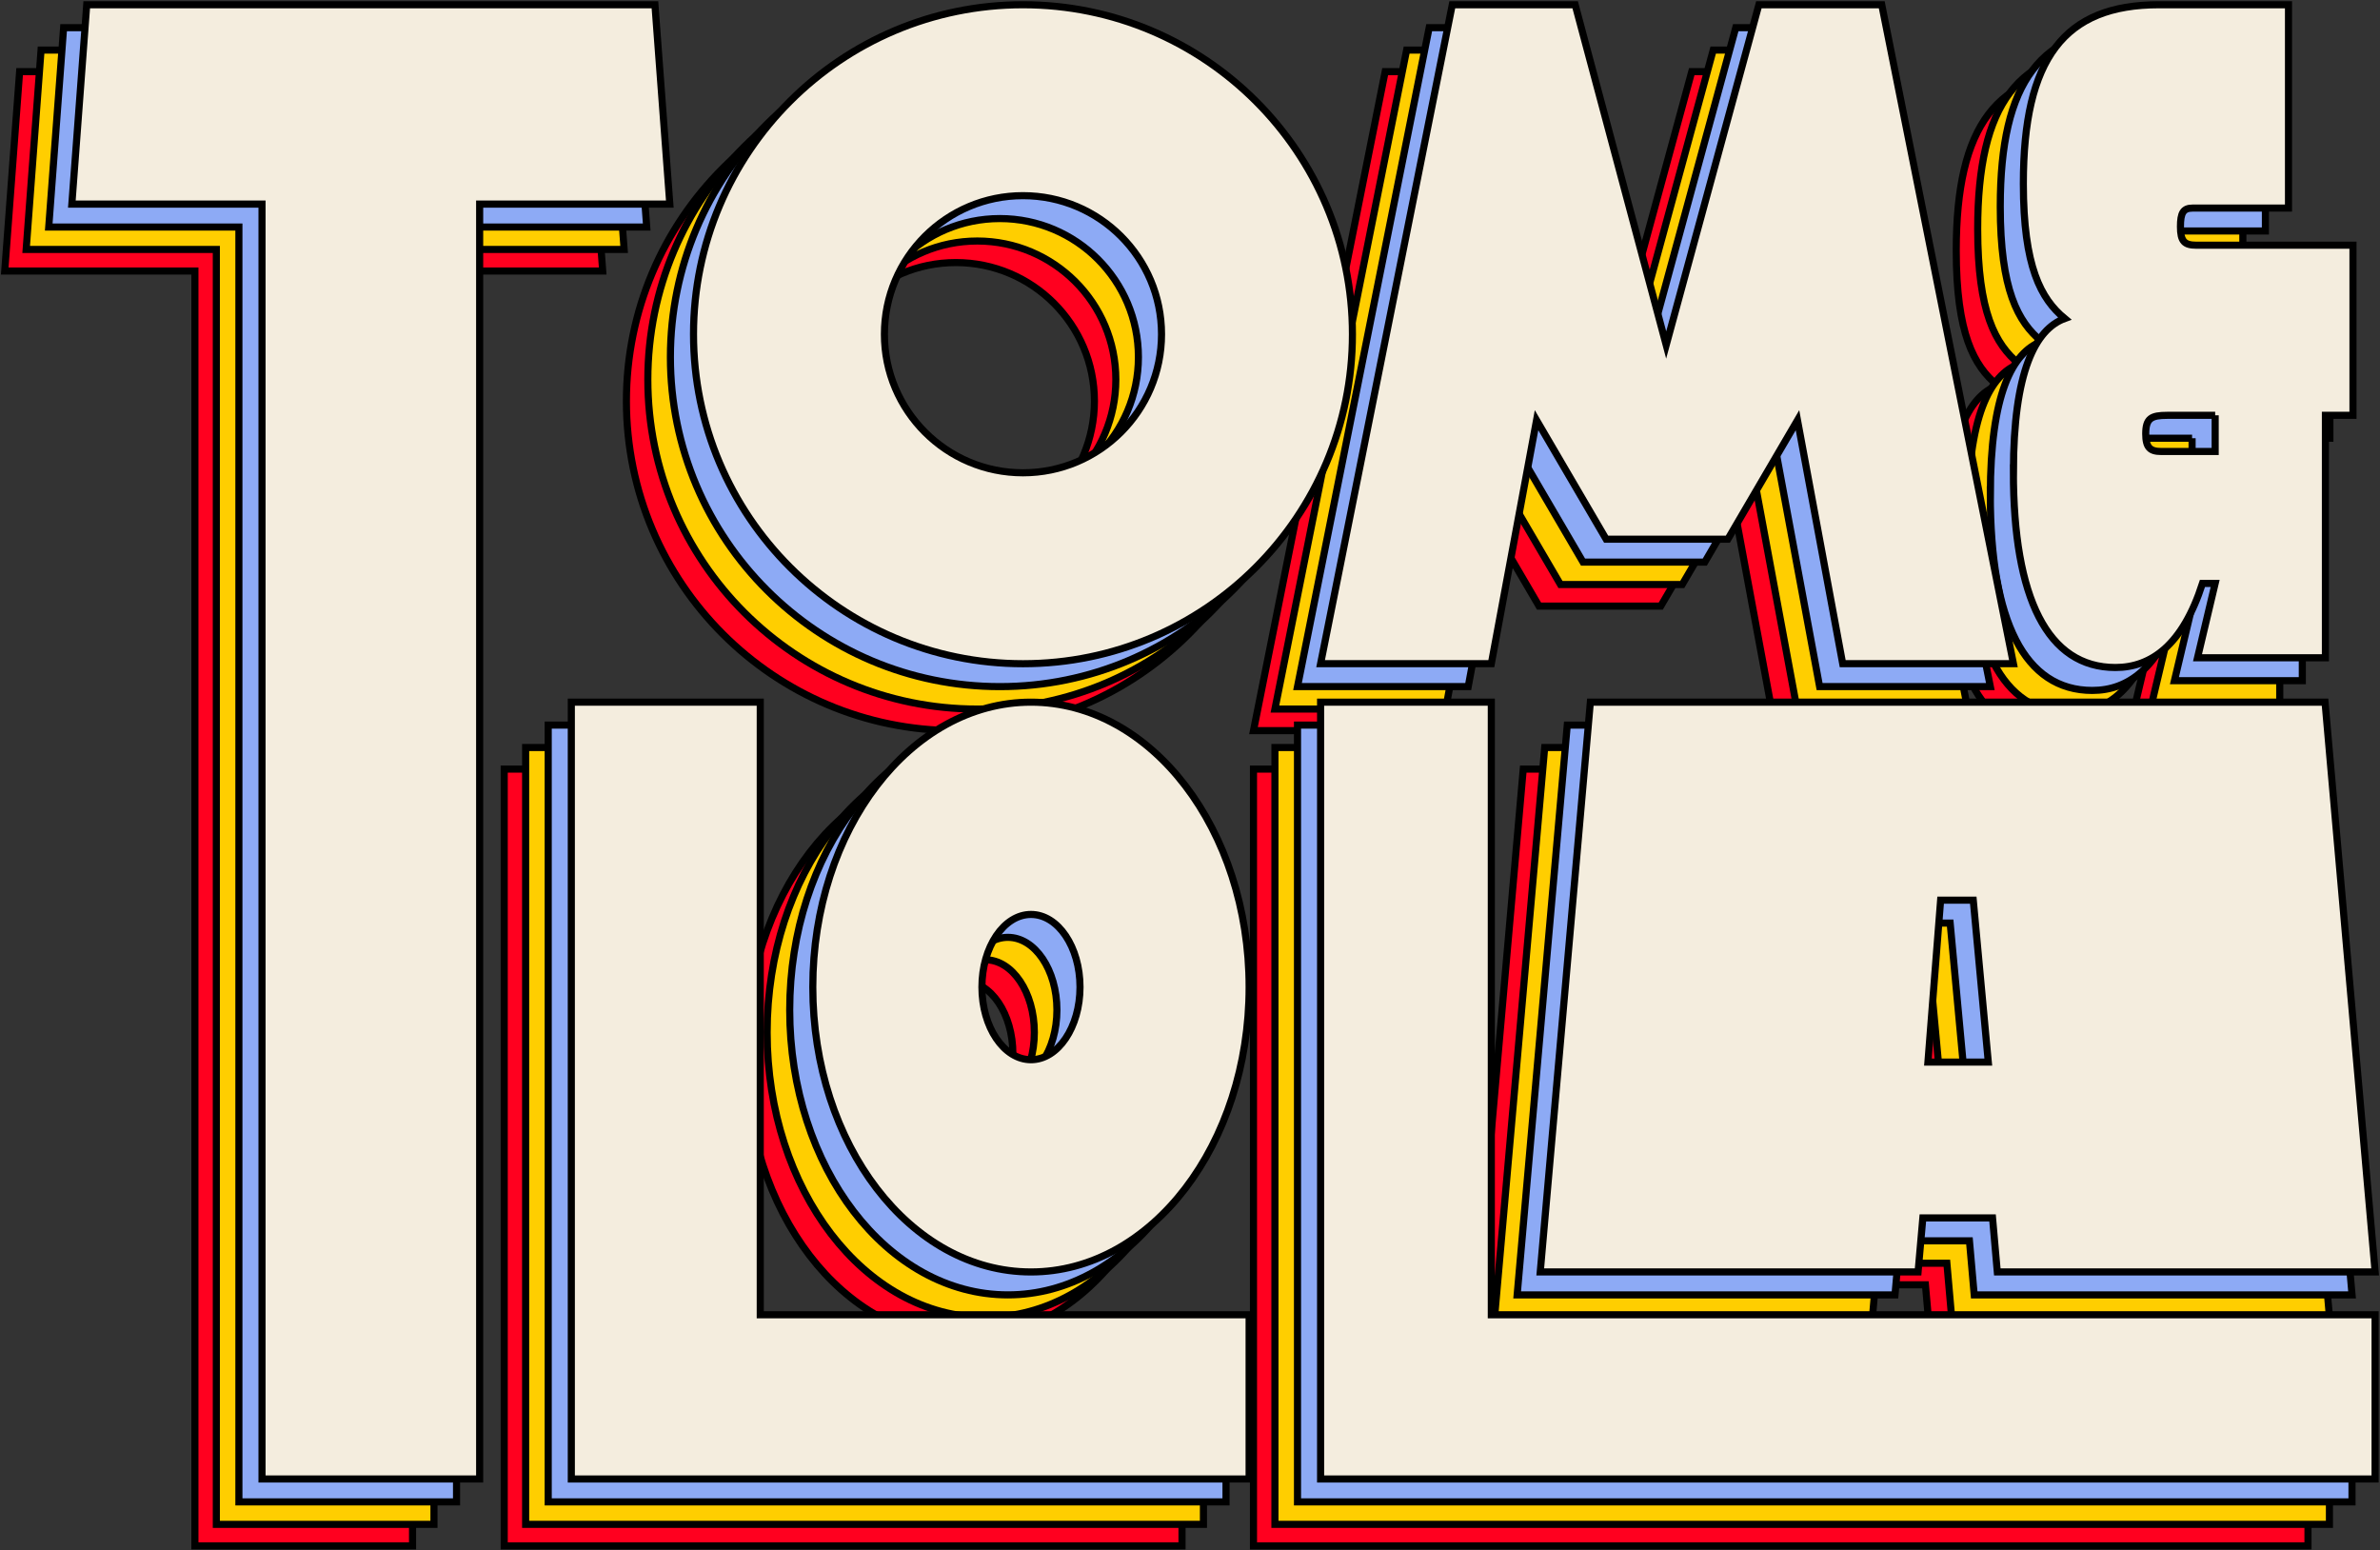
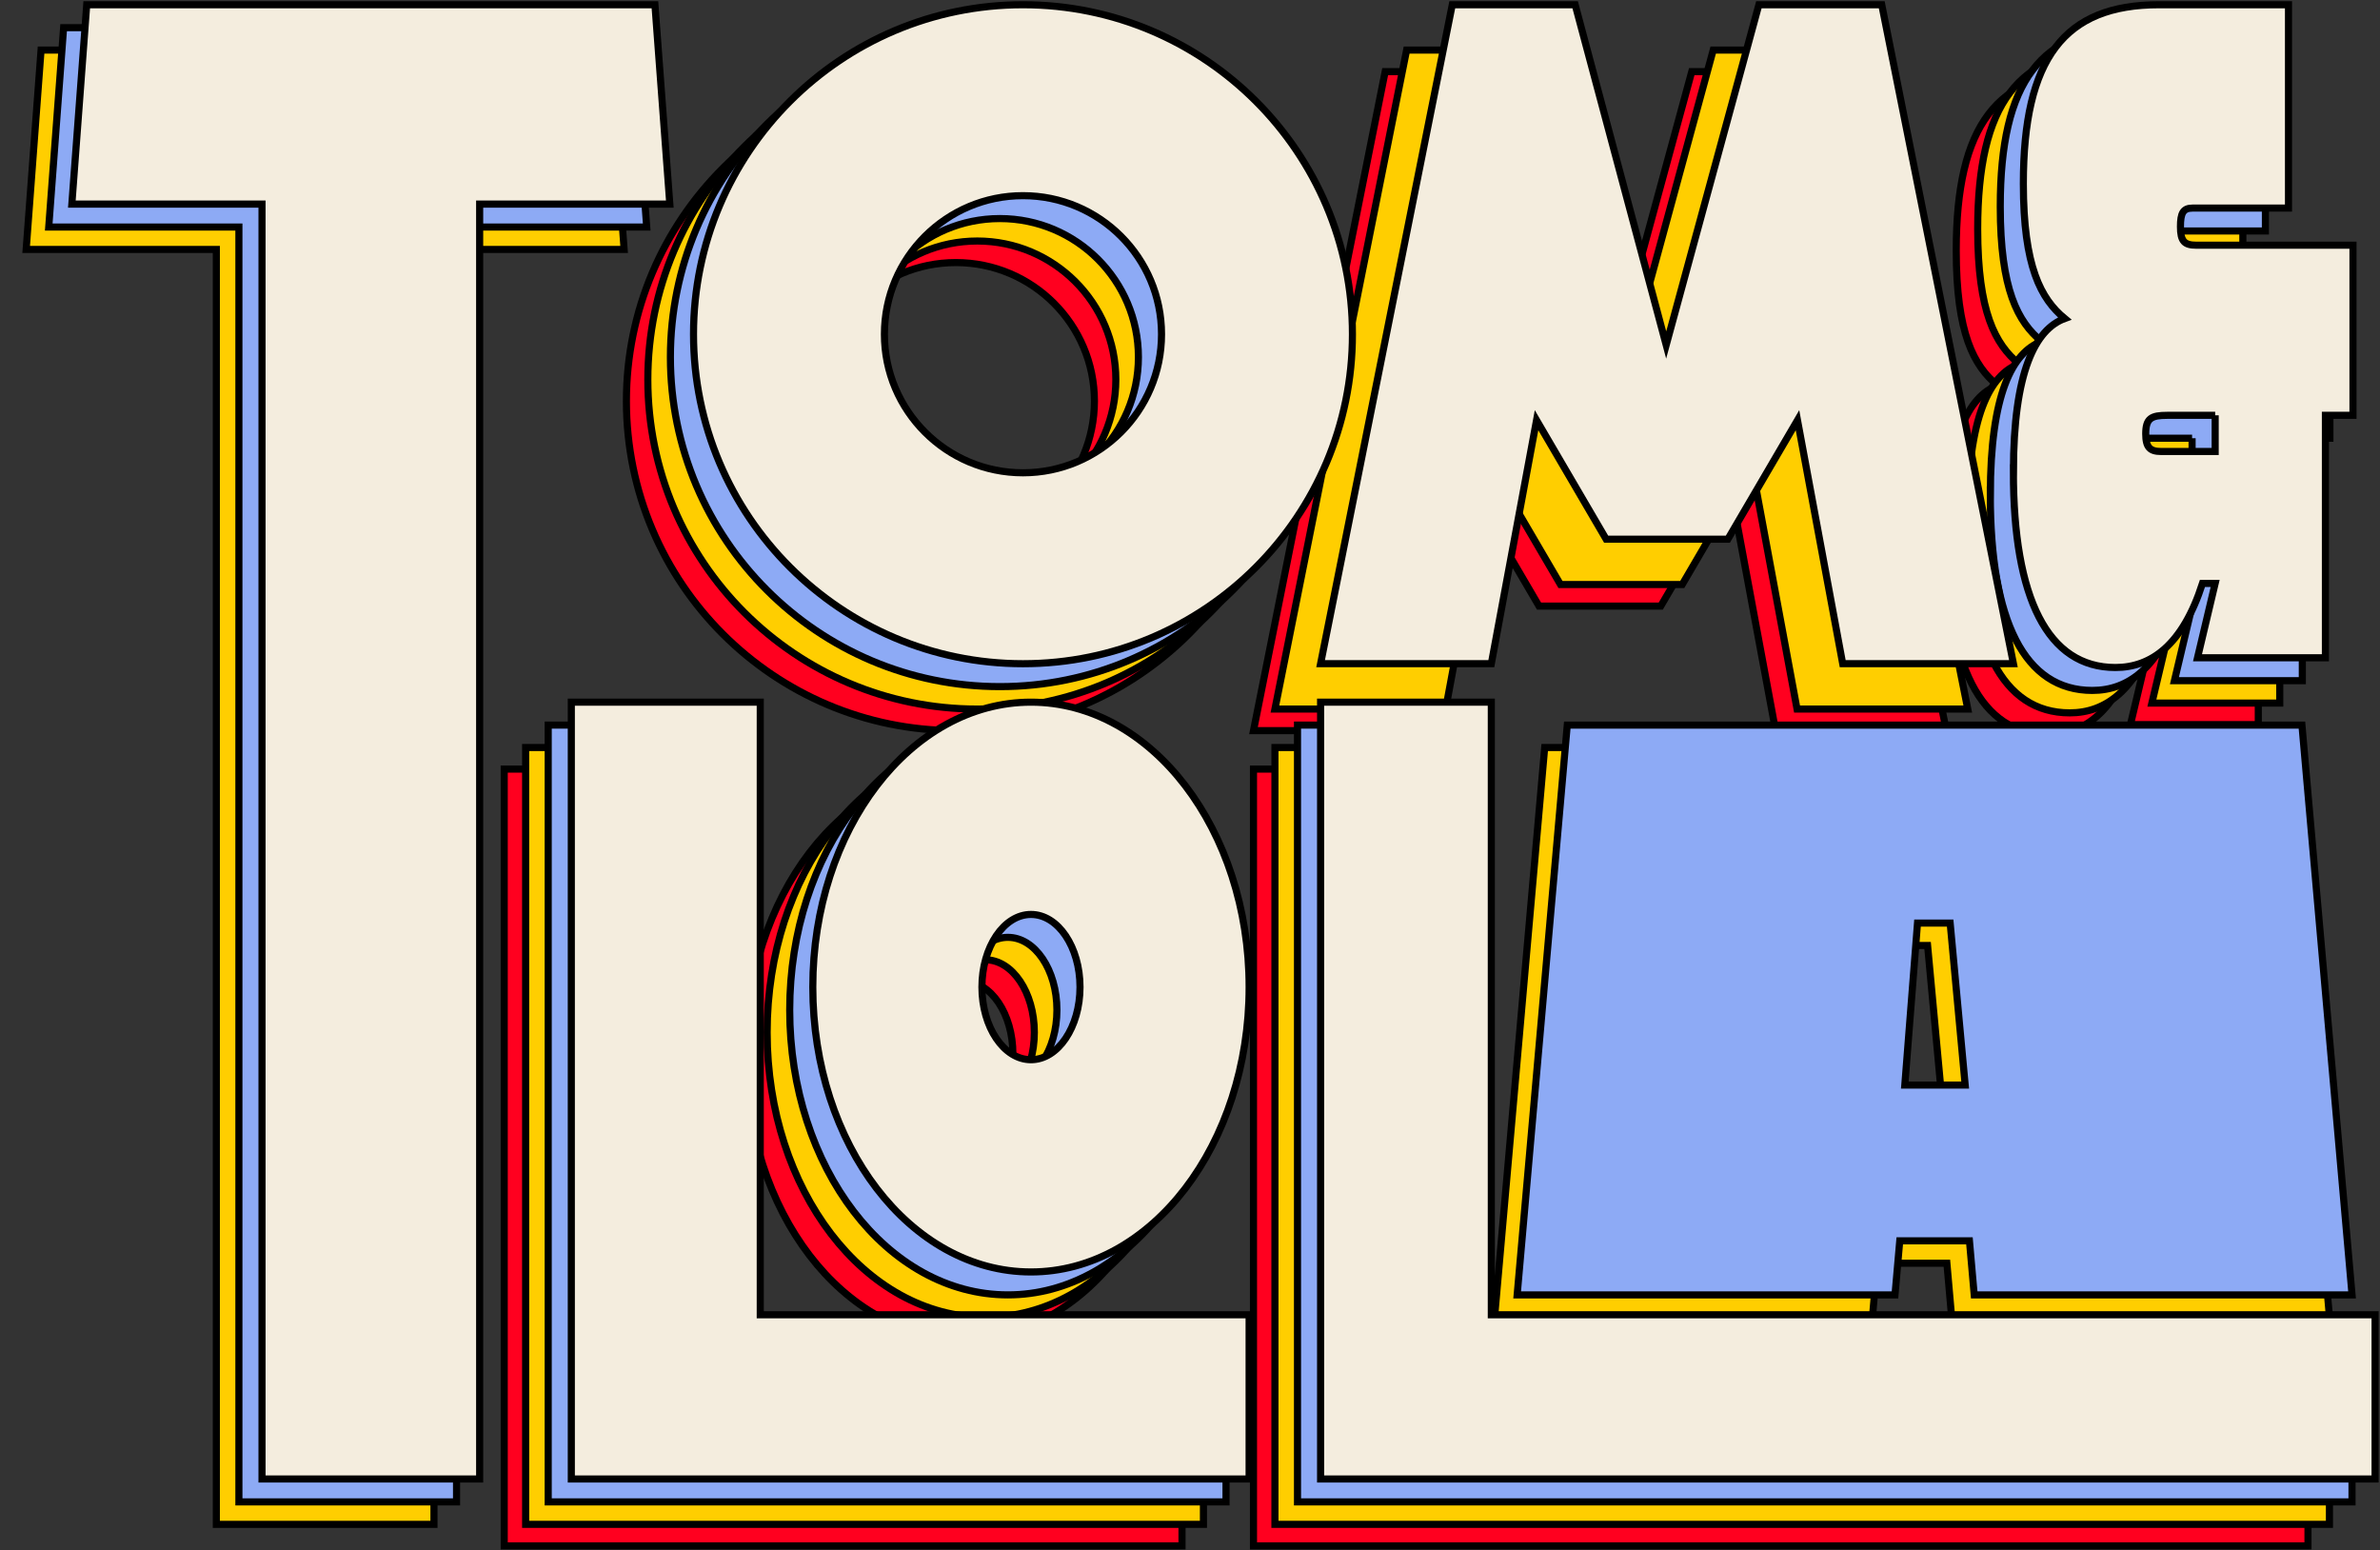
<svg xmlns="http://www.w3.org/2000/svg" width="1004" height="654" viewBox="0 0 1004 654" fill="none">
  <rect x="0" y="0" width="1004" height="654" fill="#333333" stroke="none" />
-   <path d="M247.97 30.22H150.32H115.92H8.28L2 114.32H82.22V652.07H115.92H150.32H174.03V114.32H254.25L247.97 30.22Z" fill="#FF001F" stroke="black" stroke-width="3" stroke-miterlimit="10" />
  <path d="M498.63 582.8H292.39V324.41H212.7V652.07H292.39H498.63V582.8Z" fill="#FF001F" stroke="black" stroke-width="3" stroke-miterlimit="10" />
  <path d="M403.23 30.22C326.48 30.22 264.25 92.44 264.25 169.2C264.25 245.96 326.47 308.18 403.23 308.18C479.99 308.18 542.21 245.96 542.21 169.2C542.21 92.44 479.98 30.22 403.23 30.22ZM403.23 227.65C370.95 227.65 344.78 201.48 344.78 169.2C344.78 136.92 370.95 110.75 403.23 110.75C435.51 110.75 461.68 136.92 461.68 169.2C461.68 201.48 435.51 227.65 403.23 227.65Z" fill="#FF001F" stroke="black" stroke-width="3" stroke-miterlimit="10" />
  <path d="M406.6 324.41C355.78 324.41 314.57 378.21 314.57 444.58C314.57 510.95 355.77 564.75 406.6 564.75C457.43 564.75 498.63 510.95 498.63 444.58C498.63 378.21 457.43 324.41 406.6 324.41ZM406.6 475.22C395.17 475.22 385.91 461.5 385.91 444.58C385.91 427.66 395.17 413.94 406.6 413.94C418.03 413.94 427.29 427.66 427.29 444.58C427.29 461.5 418.03 475.22 406.6 475.22Z" fill="#FF001F" stroke="black" stroke-width="3" stroke-miterlimit="10" />
  <path d="M973.62 582.8H600.8V324.41H528.78V582.8V652.07H600.8H973.62V582.8Z" fill="#FF001F" stroke="black" stroke-width="3" stroke-miterlimit="10" />
-   <path d="M952.48 324.41H642.58L621.44 564.75H780.83L782.84 541.95H812.24L814.25 564.75H973.64L952.5 324.41H952.48ZM784.98 476.24L790.34 407.92H804.11L810.45 476.24H784.98Z" fill="#FF001F" stroke="black" stroke-width="3" stroke-miterlimit="10" />
  <path d="M765.5 30.22H713.66L674.57 173.74L636.17 30.22H584.33L528.78 308.18H600.8L619.88 205.46L649.24 255.66H674.57H675.26H700.59L729.95 205.46L749.03 308.18H821.05L765.5 30.22Z" fill="#FF001F" stroke="black" stroke-width="3" stroke-miterlimit="10" />
  <path d="M821.05 227.33C821.05 184.86 830.35 167.13 842.68 162.59C832.68 154.34 825.24 140.74 825.24 105.69C825.24 52.91 842.45 30.23 882.44 30.23H937.09V116H896.63C892.68 116 891.51 118.06 891.51 123.83C891.51 130.02 893.14 131.66 898.25 131.66H964.29V203.41H952.66V305.67H898.71L906.15 274.33H900.8C892.43 300.31 879.17 309.79 864.06 309.79C835.46 309.79 821.04 280.51 821.04 227.32L821.05 227.33ZM906.16 203.41H885.93C879.19 203.41 876.86 204.65 876.86 211.24C876.86 217.01 878.72 218.66 883.37 218.66H906.16V203.4V203.41Z" fill="#FF001F" stroke="black" stroke-width="3" stroke-miterlimit="10" />
-   <path d="M257.02 21.13H159.37H124.97H17.32L11.04 105.22H91.26V642.98H124.97H159.37H183.07V105.22H263.29L257.02 21.13Z" fill="#FFCE00" stroke="black" stroke-width="3" stroke-miterlimit="10" />
+   <path d="M257.02 21.13H159.37H17.32L11.04 105.22H91.26V642.98H124.97H159.37H183.07V105.22H263.29L257.02 21.13Z" fill="#FFCE00" stroke="black" stroke-width="3" stroke-miterlimit="10" />
  <path d="M507.67 573.7H301.44V315.31H221.74V642.98H301.44H507.67V573.7Z" fill="#FFCE00" stroke="black" stroke-width="3" stroke-miterlimit="10" />
  <path d="M412.27 21.13C335.52 21.13 273.29 83.35 273.29 160.11C273.29 236.87 335.51 299.09 412.27 299.09C489.03 299.09 551.25 236.87 551.25 160.11C551.25 83.35 489.03 21.13 412.27 21.13ZM412.27 218.56C379.99 218.56 353.82 192.39 353.82 160.11C353.82 127.83 379.99 101.66 412.27 101.66C444.55 101.66 470.72 127.83 470.72 160.11C470.72 192.39 444.55 218.56 412.27 218.56Z" fill="#FFCE00" stroke="black" stroke-width="3" stroke-miterlimit="10" />
  <path d="M415.65 315.31C364.83 315.31 323.62 369.11 323.62 435.48C323.62 501.85 364.82 555.65 415.65 555.65C466.48 555.65 507.68 501.85 507.68 435.48C507.68 369.11 466.48 315.31 415.65 315.31ZM415.65 466.12C404.22 466.12 394.96 452.4 394.96 435.48C394.96 418.56 404.22 404.84 415.65 404.84C427.08 404.84 436.34 418.56 436.34 435.48C436.34 452.4 427.08 466.12 415.65 466.12Z" fill="#FFCE00" stroke="black" stroke-width="3" stroke-miterlimit="10" />
  <path d="M982.67 573.7H609.85V315.31H537.83V573.7V642.98H609.85H982.67V573.7Z" fill="#FFCE00" stroke="black" stroke-width="3" stroke-miterlimit="10" />
  <path d="M961.53 315.31H651.63L630.49 555.65H789.88L791.89 532.85H821.29L823.3 555.65H982.69L961.55 315.31H961.53ZM794.02 467.14L799.38 398.82H813.15L819.49 467.14H794.02Z" fill="#FFCE00" stroke="black" stroke-width="3" stroke-miterlimit="10" />
  <path d="M774.55 21.13H722.71L683.62 164.64L645.21 21.13H593.38L537.83 299.08H609.85L628.92 196.36L658.29 246.56H683.62H684.31H709.64L739 196.36L758.08 299.08H830.1L774.55 21.13Z" fill="#FFCE00" stroke="black" stroke-width="3" stroke-miterlimit="10" />
  <path d="M830.1 218.23C830.1 175.76 839.4 158.03 851.73 153.49C841.73 145.24 834.29 131.64 834.29 96.59C834.29 43.81 851.5 21.13 891.49 21.13H946.14V106.9H905.68C901.73 106.9 900.56 108.96 900.56 114.73C900.56 120.92 902.19 122.56 907.3 122.56H973.34V194.31H961.71V296.57H907.76L915.2 265.23H909.85C901.48 291.21 888.22 300.69 873.11 300.69C844.51 300.69 830.09 271.41 830.09 218.22L830.1 218.23ZM915.21 194.31H894.98C888.24 194.31 885.91 195.55 885.91 202.14C885.91 207.91 887.77 209.56 892.42 209.56H915.21V194.3V194.31Z" fill="#FFCE00" stroke="black" stroke-width="3" stroke-miterlimit="10" />
  <path d="M266.54 11.66H168.89H134.49H26.84L20.56 95.76H100.78V633.51H134.49H168.89H192.59V95.76H272.81L266.54 11.66Z" fill="#8DAAF5" stroke="black" stroke-width="3" stroke-miterlimit="10" />
  <path d="M517.19 564.24H310.96V305.85H231.26V633.51H310.96H517.19V564.24Z" fill="#8DAAF5" stroke="black" stroke-width="3" stroke-miterlimit="10" />
  <path d="M421.79 11.66C345.04 11.66 282.81 73.88 282.81 150.64C282.81 227.4 345.03 289.62 421.79 289.62C498.55 289.62 560.77 227.4 560.77 150.64C560.77 73.88 498.55 11.66 421.79 11.66ZM421.79 209.09C389.51 209.09 363.34 182.92 363.34 150.64C363.34 118.36 389.51 92.19 421.79 92.19C454.07 92.19 480.24 118.36 480.24 150.64C480.24 182.92 454.07 209.09 421.79 209.09Z" fill="#8DAAF5" stroke="black" stroke-width="3" stroke-miterlimit="10" />
  <path d="M425.17 305.85C374.35 305.85 333.14 359.65 333.14 426.02C333.14 492.39 374.34 546.19 425.17 546.19C476 546.19 517.2 492.39 517.2 426.02C517.2 359.65 476 305.85 425.17 305.85ZM425.17 456.66C413.74 456.66 404.48 442.94 404.48 426.02C404.48 409.1 413.74 395.38 425.17 395.38C436.6 395.38 445.86 409.1 445.86 426.02C445.86 442.94 436.6 456.66 425.17 456.66Z" fill="#8DAAF5" stroke="black" stroke-width="3" stroke-miterlimit="10" />
  <path d="M992.19 564.24H619.37V305.85H547.35V564.24V633.51H619.37H992.19V564.24Z" fill="#8DAAF5" stroke="black" stroke-width="3" stroke-miterlimit="10" />
  <path d="M971.05 305.85H661.15L640.01 546.19H799.4L801.41 523.39H830.81L832.82 546.19H992.21L971.07 305.85H971.05ZM803.54 457.68L808.9 389.36H822.67L829.01 457.68H803.54Z" fill="#8DAAF5" stroke="black" stroke-width="3" stroke-miterlimit="10" />
-   <path d="M784.07 11.66H732.23L693.14 155.18L654.73 11.66H602.9L547.35 289.62H619.37L638.44 186.9L667.8 237.1H693.14H693.83H719.16L748.52 186.9L767.6 289.62H839.62L784.07 11.66Z" fill="#8DAAF5" stroke="black" stroke-width="3" stroke-miterlimit="10" />
  <path d="M839.62 208.77C839.62 166.3 848.92 148.57 861.25 144.03C851.25 135.78 843.81 122.18 843.81 87.13C843.81 34.35 861.02 11.67 901.01 11.67H955.66V97.44H915.2C911.25 97.44 910.08 99.5 910.08 105.27C910.08 111.46 911.71 113.1 916.82 113.1H982.86V184.85H971.23V287.11H917.28L924.72 255.77H919.37C911 281.75 897.74 291.23 882.63 291.23C854.03 291.23 839.61 261.95 839.61 208.76L839.62 208.77ZM924.73 184.85H904.5C897.76 184.85 895.43 186.09 895.43 192.68C895.43 198.45 897.29 200.1 901.94 200.1H924.73V184.84V184.85Z" fill="#8DAAF5" stroke="black" stroke-width="3" stroke-miterlimit="10" />
  <path d="M276.28 2H178.63H144.24H36.59L30.31 86.09H110.53V623.85H144.24H178.63H202.34V86.09H282.56L276.28 2Z" fill="#F4EDDE" stroke="black" stroke-width="3" stroke-miterlimit="10" />
  <path d="M526.94 554.58H320.71V296.18H241.01V623.85H320.71H526.94V554.58Z" fill="#F4EDDE" stroke="black" stroke-width="3" stroke-miterlimit="10" />
  <path d="M431.54 2C354.79 2 292.56 64.22 292.56 140.98C292.56 217.74 354.78 279.96 431.54 279.96C508.3 279.96 570.52 217.74 570.52 140.98C570.52 64.22 508.29 2 431.54 2ZM431.54 199.43C399.26 199.43 373.09 173.26 373.09 140.98C373.09 108.7 399.26 82.53 431.54 82.53C463.82 82.53 489.99 108.7 489.99 140.98C489.99 173.26 463.82 199.43 431.54 199.43Z" fill="#F4EDDE" stroke="black" stroke-width="3" stroke-miterlimit="10" />
  <path d="M434.91 296.18C384.09 296.18 342.88 349.98 342.88 416.35C342.88 482.72 384.08 536.52 434.91 536.52C485.74 536.52 526.94 482.72 526.94 416.35C526.94 349.98 485.74 296.18 434.91 296.18ZM434.91 447C423.48 447 414.22 433.28 414.22 416.36C414.22 399.44 423.48 385.72 434.91 385.72C446.34 385.72 455.6 399.44 455.6 416.36C455.6 433.28 446.34 447 434.91 447Z" fill="#F4EDDE" stroke="black" stroke-width="3" stroke-miterlimit="10" />
  <path d="M1001.93 554.58H629.11V296.18H557.09V554.58V623.85H629.11H1001.93V554.58Z" fill="#F4EDDE" stroke="black" stroke-width="3" stroke-miterlimit="10" />
-   <path d="M980.79 296.18H670.89L649.75 536.52H809.14L811.15 513.72H840.55L842.56 536.52H1001.95L980.81 296.18H980.79ZM813.29 448.01L818.65 379.69H832.42L838.76 448.01H813.29Z" fill="#F4EDDE" stroke="black" stroke-width="3" stroke-miterlimit="10" />
  <path d="M793.81 2H741.98L702.88 145.52L664.48 2H612.64L557.09 279.95H629.11L648.19 177.24L677.55 227.43H702.88H703.57H728.9L758.27 177.24L777.34 279.95H849.36L793.81 2Z" fill="#F4EDDE" stroke="black" stroke-width="3" stroke-miterlimit="10" />
  <path d="M849.36 199.1C849.36 156.63 858.66 138.9 870.99 134.36C860.99 126.11 853.55 112.51 853.55 77.46C853.55 24.68 870.76 2 910.75 2H965.4V87.77H924.94C920.99 87.77 919.82 89.83 919.82 95.6C919.82 101.79 921.45 103.43 926.56 103.43H992.6V175.18H980.97V277.44H927.02L934.46 246.1H929.11C920.74 272.08 907.48 281.56 892.37 281.56C863.77 281.56 849.35 252.28 849.35 199.09L849.36 199.1ZM934.47 175.19H914.24C907.5 175.19 905.17 176.43 905.17 183.02C905.17 188.79 907.03 190.44 911.68 190.44H934.47V175.18V175.19Z" fill="#F4EDDE" stroke="black" stroke-width="3" stroke-miterlimit="10" />
</svg>